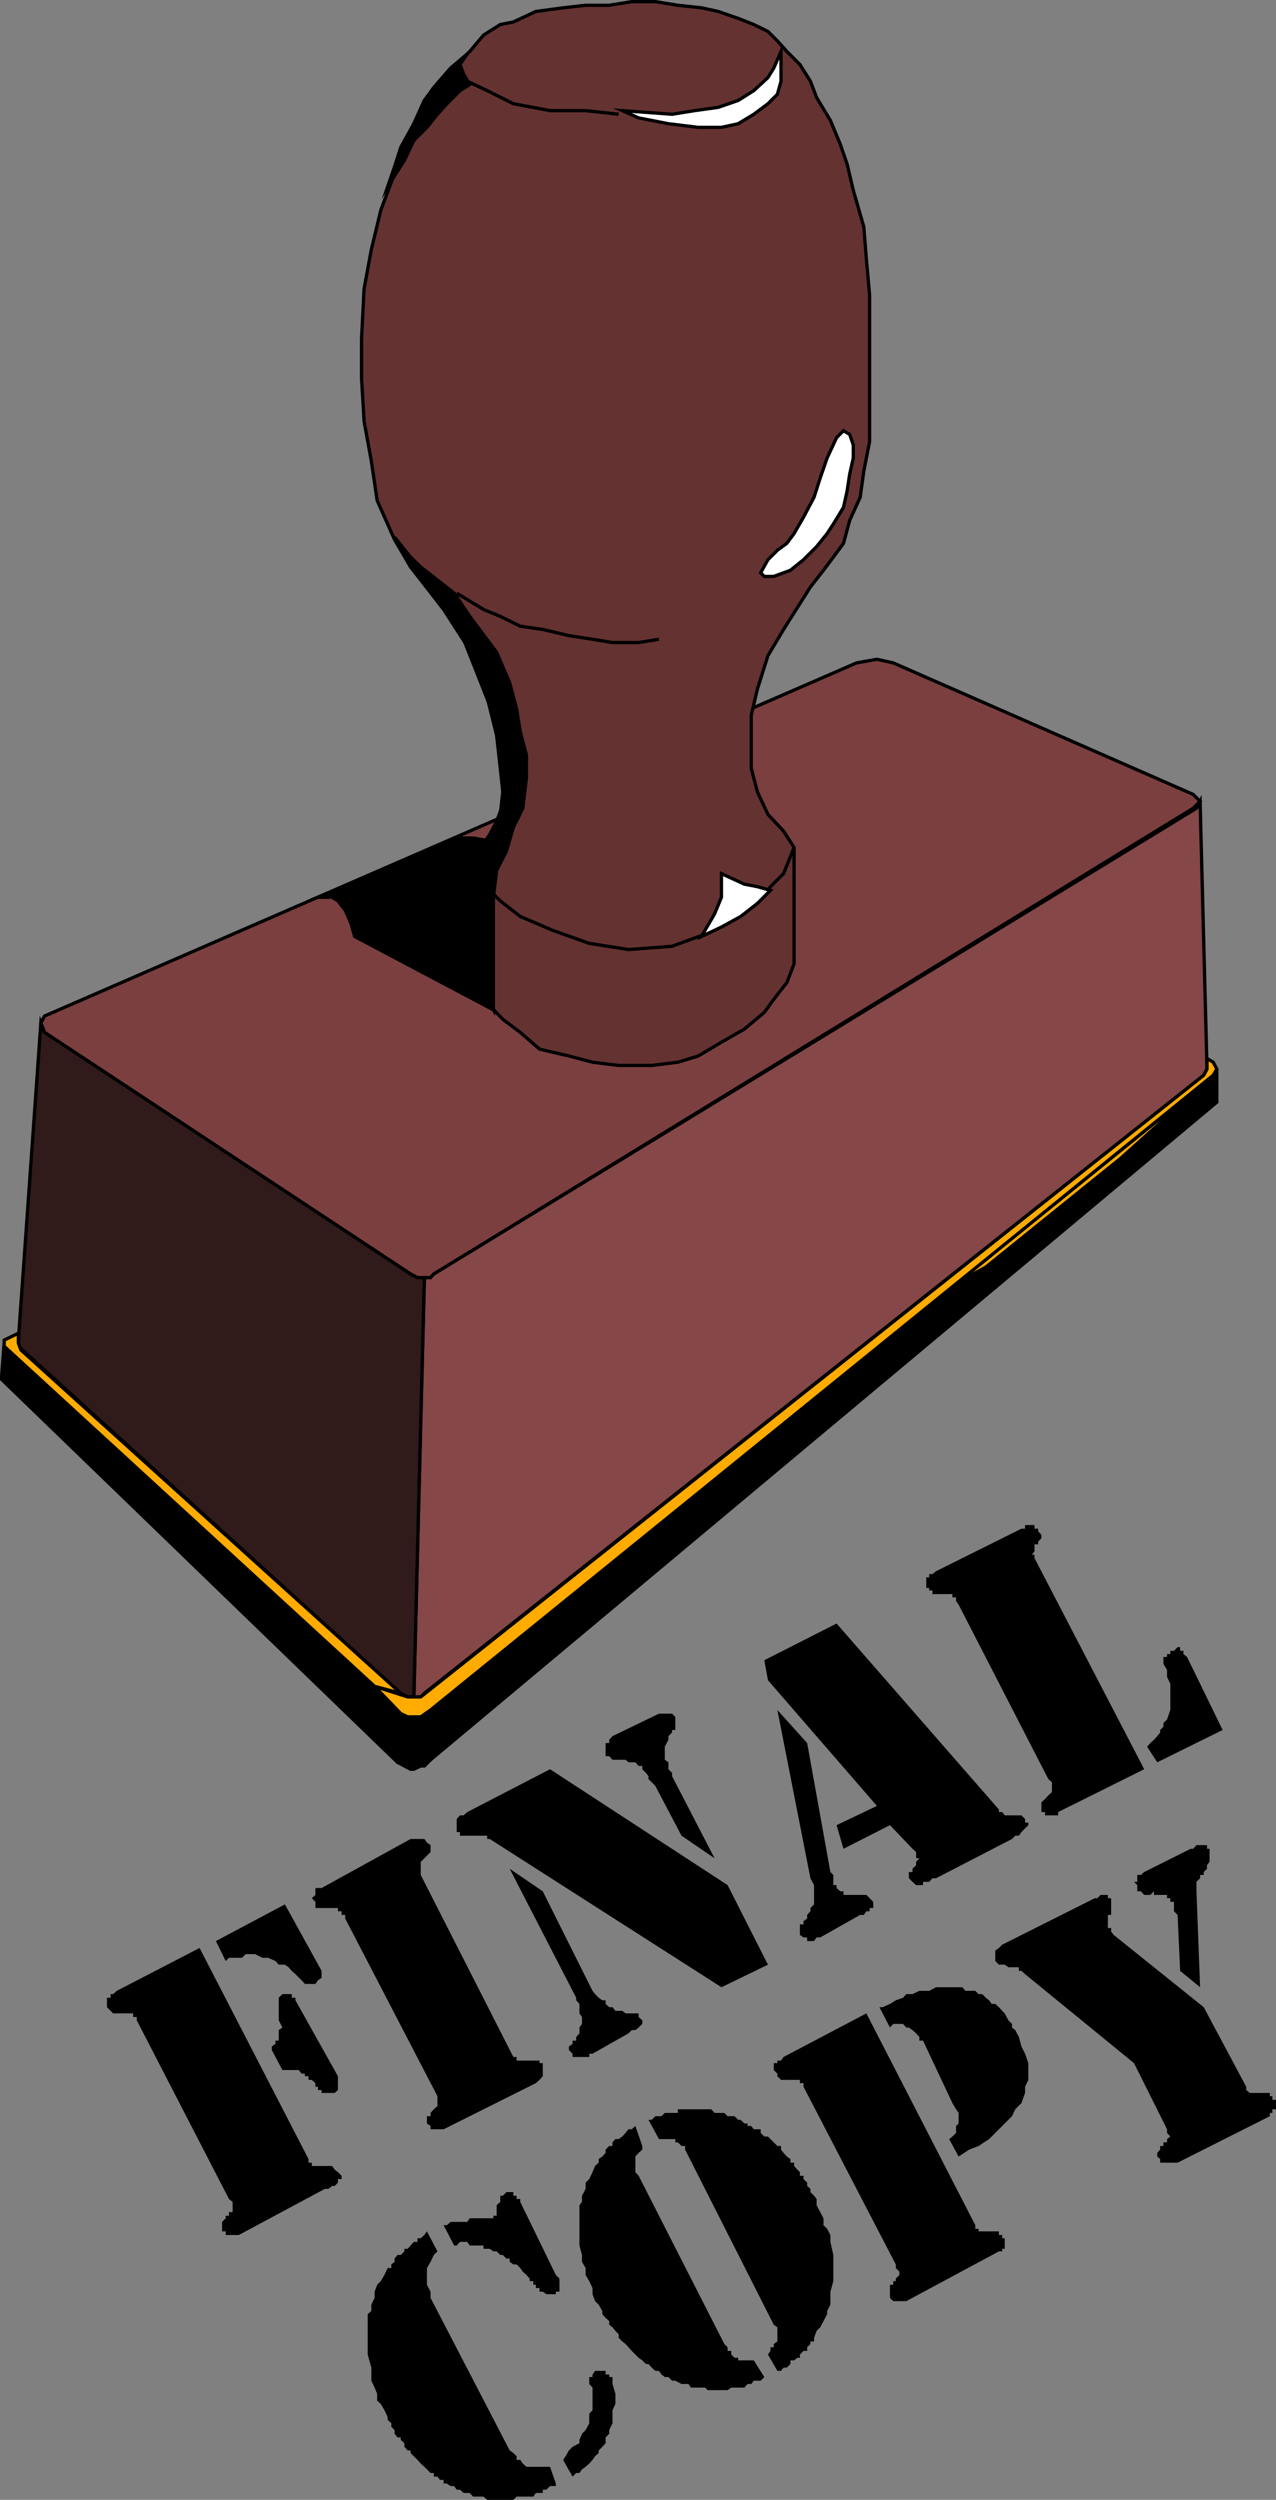
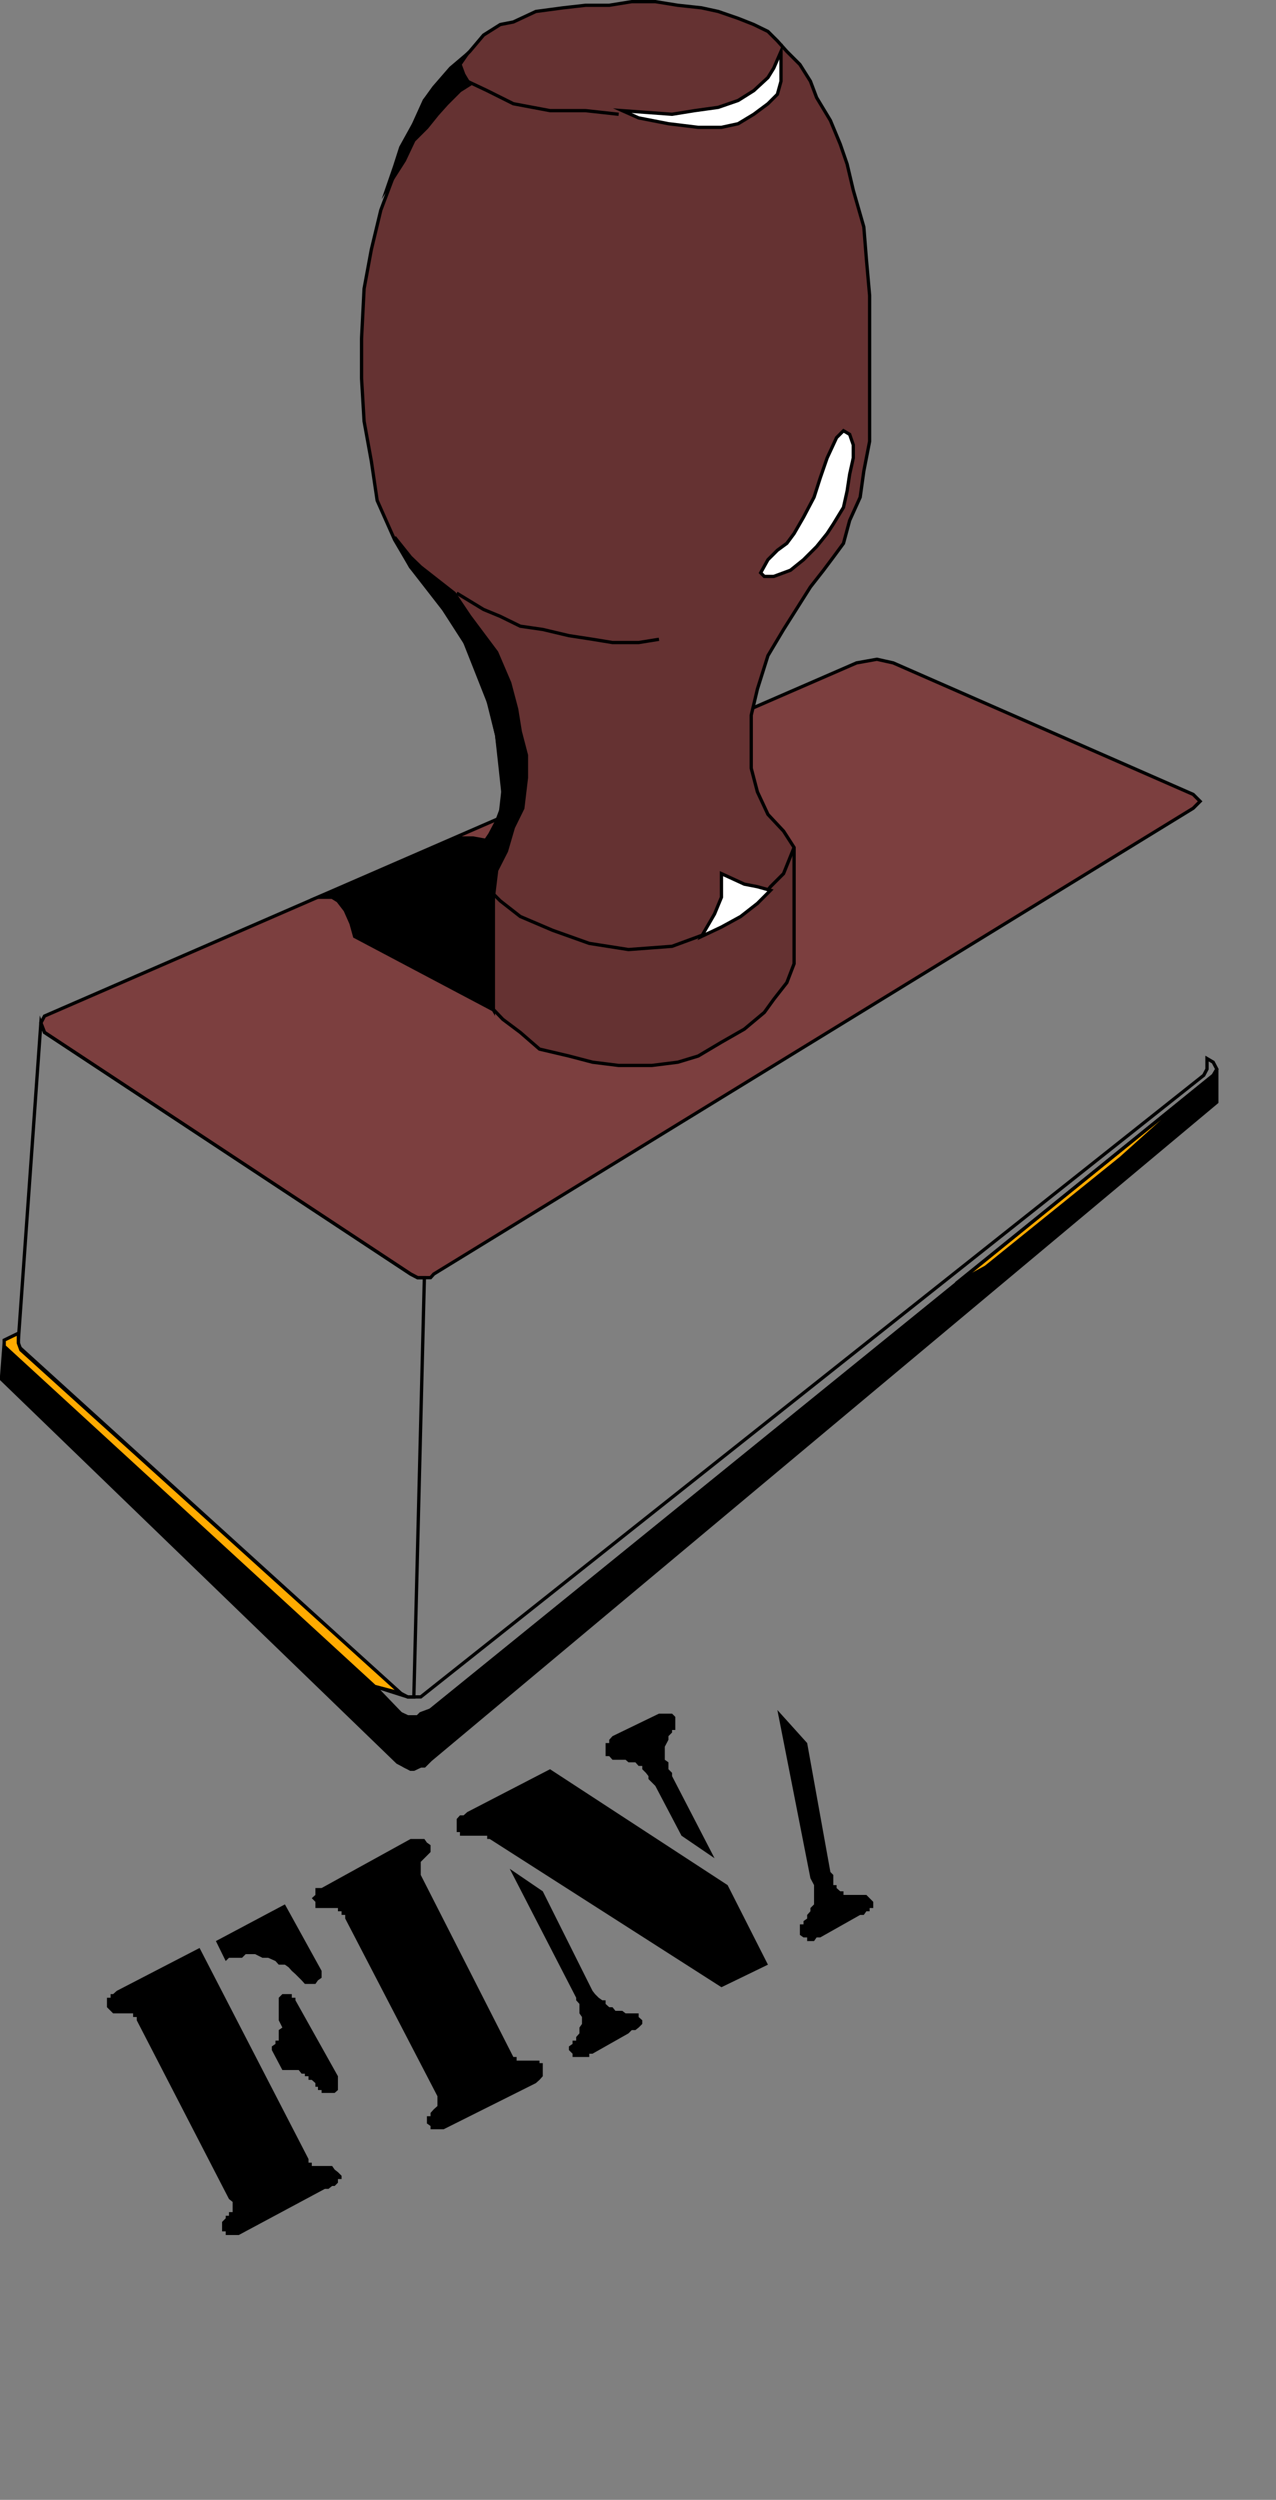
<svg xmlns="http://www.w3.org/2000/svg" width="351.352" height="688.051">
  <rect width="100%" height="100%" fill="#808080" stroke="none" />
  <path fill="#7c3f3f" d="m235.852 182.453 5.602-1 4.5 1 82.601 36.2 1.899 1.898-1.899 1.902-209.101 128.2-.899 1h-3.601l-1.899-1-100.8-66.5-1-2.602 1-1.898 223.597-97.2" />
  <path fill="none" stroke="#000" stroke-miterlimit="10" stroke-width=".907" d="m235.852 182.453 5.602-1 4.5 1 82.601 36.2 1.899 1.898-1.899 1.902-209.101 128.2-.899 1h-3.601l-1.899-1-100.8-66.5-1-2.602 1-1.898zm0 0" />
  <path fill="#653232" d="m137.754 211.453-1-9.101-3.601-14.399-4.5-10.101-6.5-10.102-9.098-11.699-4.402-7.5-4.801-10.8-1.598-10.798-2-11-.699-11.8v-11l.7-13.7 2-10.8 2.597-10.801 3.8-10.102 4.403-11.699 3.797-8.398 7.203-8.2 5.297-5.3 3.8-4.5 4.602-2.903 3.598-.699 6.203-2.898 7.5-1 6.2-.7h6.5l6.198-1h6.5l6.2 1 6.5.7 4.601 1 5.5 1.898 4.301 1.7 3.898 1.902 2.602 2.597 2.598 2.903 3.601 3.597 2.899 4.602 1.699 4.5 3.8 6.3 2.7 6.5 1.902 5.5 1.7 7.2 2.898 10.101.703 8.797.898 10.102v40.102l-1.601 8.199-1 7.199-2.899 6.398-1.699 6.301-2.8 3.8-2.7 3.603-3.601 4.597-7.399 11.7-4.3 7.203-2.899 9.199-1.703 7.199v14.602l1.703 6.5 2.898 6.199 4.301 4.597 2.899 4.5v32l-2 5.204-3.598 4.597-2.602 3.602-5.5 4.597-6.3 3.602-6.399 3.8-5.601 1.7-7.2.898h-9.101l-7.2-.898-6.5-1.7-8.097-1.902-5.3-4.597-4.802-3.602-4.3-4.5-2.899-6.5-1.902-2.7v-29l3.8-4.6 2.7-3.598 1.902-5.5.7-6.2-.7-6.5" />
  <path fill="none" stroke="#000" stroke-miterlimit="10" stroke-width=".907" d="m137.754 211.453-1-9.101-3.601-14.399-4.5-10.101-6.5-10.102-9.098-11.699-4.402-7.5-4.801-10.8-1.598-10.798-2-11-.699-11.8v-11l.7-13.7 2-10.8 2.597-10.801 3.8-10.102 4.403-11.699 3.797-8.398 7.203-8.2 5.297-5.3 3.8-4.5 4.602-2.903 3.598-.699 6.203-2.898 7.5-1 6.2-.7h6.5l6.198-1h6.5l6.2 1 6.5.7 4.601 1 5.5 1.898 4.301 1.7 3.898 1.902 2.602 2.597 2.598 2.903 3.601 3.597 2.899 4.602 1.699 4.5 3.8 6.3 2.7 6.5 1.902 5.5 1.7 7.2 2.898 10.101.703 8.797.898 10.102v40.102l-1.601 8.199-1 7.199-2.899 6.398-1.699 6.301-2.8 3.8-2.7 3.603-3.601 4.597-7.399 11.7-4.3 7.203-2.899 9.199-1.703 7.199v14.602l1.703 6.5 2.898 6.199 4.301 4.597 2.899 4.5v32l-2 5.204-3.598 4.597-2.602 3.602-5.5 4.597-6.3 3.602-6.399 3.8-5.601 1.7-7.2.898h-9.101l-7.2-.898-6.5-1.7-8.097-1.902-5.3-4.597-4.802-3.602-4.3-4.5-2.899-6.5-1.902-2.7v-29l3.8-4.6 2.7-3.598 1.902-5.5.7-6.2zm0 0" />
-   <path fill="#854747" d="M116.852 351.653h1.703l.898-1 210-128.2 1-1.902 1.899 73.7-.899 1.702-214.601 170.098-1 1h-1.899l2.899-115.398" />
-   <path fill="none" stroke="#000" stroke-miterlimit="10" stroke-width=".907" d="M116.852 351.653h1.703l.898-1 210-128.2 1-1.902 1.899 73.7-.899 1.702-214.601 170.098-1 1h-1.899zm0 0" />
-   <path fill="#301a1a" d="m11.254 281.551 1 2.602 100.801 66.5 1.898 1h1.899l-2.899 115.398h-1.699l-1.902-1-105.297-95.5v-1.7l6.2-87.3" />
  <path fill="none" stroke="#000" stroke-miterlimit="10" stroke-width=".907" d="m11.254 281.551 1 2.602 100.801 66.5 1.898 1h1.899l-2.899 115.398h-1.699l-1.902-1-105.297-95.5v-1.7zm0 0" />
  <path d="m111.352 486.051.902-13.5-1.902-.898-109.2-102-.699 9.097v.903l109 105.398 1.899 1" />
  <path fill="none" stroke="#000" stroke-miterlimit="10" stroke-width=".907" d="m111.352 486.051.902-13.5-1.902-.898-109.2-102-.699 9.097v.903l109 105.398Zm0 0" />
  <path d="m111.352 486.051 1.703.902h.898l1.899-.902h1l1.703-1.7 216.5-181v-9.1 1l-216.5 175.402-2.703 1-.899.898h-2.699l-.902 13.5" />
  <path fill="none" stroke="#000" stroke-miterlimit="10" stroke-width=".907" d="m111.352 486.051 1.703.902h.898l1.899-.902h1l1.703-1.7 216.5-181v-9.1 1l-216.5 175.402-2.703 1-.899.898h-2.699zm0 0" />
  <path fill="#ffab00" d="m263.254 353.25 69.801-56.398-24.402 21.898-37.2 30-8.199 4.5" />
  <path fill="none" stroke="#000" stroke-miterlimit="10" stroke-width=".907" d="m263.254 353.25 69.801-56.398-24.402 21.898-37.2 30zm0 0" />
-   <path fill="#ffab00" d="m334.055 292.352 1 1.898-1 1.704-215.5 174.699-2.703 1.898h-3.598l-1.902-.898-7.2-7.5 9.102 2.898h3.598l215.602-171.097.898-1.704v-2.898l1.703 1" />
  <path fill="none" stroke="#000" stroke-miterlimit="10" stroke-width=".907" d="m334.055 292.352 1 1.898-1 1.704-215.5 174.699-2.703 1.898h-3.598l-1.902-.898-7.2-7.5 9.102 2.898h3.598l215.602-171.097.898-1.704v-2.898zm0 0" />
  <path fill="#ffab00" d="m103.153 464.153-102-93.602v-1.7l3.902-1.898v2.7l.7 1.898 104.597 94.5-7.2-1.898" />
  <path fill="none" stroke="#000" stroke-miterlimit="10" stroke-width=".907" d="m103.153 464.153-102-93.602v-1.7l3.902-1.898v2.7l.7 1.898 104.597 94.5zm0 0" />
-   <path fill="#fff" d="m215.055 14.153-2 4.597-1.602 2.602-3.898 3.601-4.3 2.7-5.5 1.898-6.5.902-6.2 1-13.703-1 4.5 2 8.203 1.598 8.2 1h6.398l4.601-1 4.301-2.598 3.898-2.902 2.602-2.598 1-3.601v-8.2" />
+   <path fill="#fff" d="m215.055 14.153-2 4.597-1.602 2.602-3.898 3.601-4.3 2.7-5.5 1.898-6.5.902-6.2 1-13.703-1 4.5 2 8.203 1.598 8.2 1h6.398l4.601-1 4.301-2.598 3.898-2.902 2.602-2.598 1-3.601" />
  <path fill="none" stroke="#000" stroke-miterlimit="10" stroke-width=".907" d="m215.055 14.153-2 4.597-1.602 2.602-3.898 3.601-4.3 2.7-5.5 1.898-6.5.902-6.2 1-13.703-1 4.5 2 8.203 1.598 8.2 1h6.398l4.601-1 4.301-2.598 3.898-2.902 2.602-2.598 1-3.601zm-44.703 17.3-9.098-1h-9.8l-10.102-1.902-7.2-3.598-5.5-2.601-1-1.899-1-2.703 1-1.898" />
  <path fill="#fff" d="m232.254 118.551-1.902 1.902-2.598 5.598-1.902 5.5-1.7 5.3-2.898 5.5-2.601 4.5-2 2.7-2.598 1.902-2.602 2.598-2 3.602 1 1h2.602l4.598-1.7 3.601-2.902 3.598-3.598 2.902-3.601 1.7-2.602 2.8-4.597 1-4.5.7-4.602 1-4.5v-3.598l-1-2.902-1.7-1" />
  <path fill="none" stroke="#000" stroke-miterlimit="10" stroke-width=".907" d="m232.254 118.551-1.902 1.902-2.598 5.598-1.902 5.5-1.7 5.3-2.898 5.5-2.601 4.5-2 2.7-2.598 1.902-2.602 2.598-2 3.602 1 1h2.602l4.598-1.7 3.601-2.902 3.598-3.598 2.902-3.601 1.7-2.602 2.8-4.597 1-4.5.7-4.602 1-4.5v-3.598l-1-2.902zm-50.801 57.402-5.601.899h-7.2l-5.5-.899-6.5-1-7.198-1.703-6.2-.898-5.5-2.7-4.601-1.902-7.399-4.5m3.598 74.602 3.8 5.5 4.602 4.602 5.5 4.296 8.899 3.801 10.101 3.602 10.801 1.699 12-.898 9.797-3.602 8.402-4.602 5.301-3.597 3.598-4.602 3.601-3.597 2.899-7.204" />
  <path fill="#fff" d="m212.153 245.051-3.598-1-3.602-.7-6.3-2.897v6.5l-1.899 4.597-3.601 6.2 5.5-2.598 5.3-2.903 4.602-3.597 3.598-3.602" />
  <path fill="none" stroke="#000" stroke-miterlimit="10" stroke-width=".907" d="m212.153 245.051-3.598-1-3.602-.7-6.3-2.897v6.5l-1.899 4.597-3.601 6.2 5.5-2.598 5.3-2.903 4.602-3.597zm0 0" />
  <path d="m141.352 227.75-1.898 6.5-2.7 5.301-.902 7.403-2.7-3.602-3.8-5.5 1.902-2.898 3.598-5.301 1.902-3.602 1.7-4.5v-5.5l-.7-6.5-1-7.2-1.902-8.198-3.598-9.102-3.601-9.097-9.098-13.704-5.5-6.199-4.402-8.2 4.402 5.5 2.797 2.7 4.602 3.602 4.601 3.597 4.297 6.403 7.402 9.898 3.598 8.403 1.902 7.199 1 6.199 1.7 6.5v6.2l-1 8.402-2.602 5.296" />
  <path fill="none" stroke="#000" stroke-miterlimit="10" stroke-width=".907" d="m141.352 227.75-1.898 6.5-2.7 5.301-.902 7.403-2.7-3.602-3.8-5.5 1.902-2.898 3.598-5.301 1.902-3.602 1.7-4.5v-5.5l-.7-6.5-1-7.2-1.902-8.198-3.598-9.102-3.601-9.097-9.098-13.704-5.5-6.199-4.402-8.2 4.402 5.5 2.797 2.7 4.602 3.602 4.601 3.597 4.297 6.403 7.402 9.898 3.598 8.403 1.902 7.199 1 6.199 1.7 6.5v6.2l-1 8.402zm0 0" />
  <path d="M126.653 230.653h3.601l3.899.699-2.899 2.898-1.902 3.602v30l2.902 5.5 3.598 4.602-38.2-20.204-1-3.597-1.597-3.602-2-2.597-1.602-1h-3.898l39.098-16.301" />
  <path fill="none" stroke="#000" stroke-miterlimit="10" stroke-width=".907" d="M126.653 230.653h3.601l3.899.699-2.899 2.898-1.902 3.602v30l2.902 5.5 3.598 4.602-38.2-20.204-1-3.597-1.597-3.602-2-2.597-1.602-1h-3.898zm0 0" />
  <path d="m129.352 266.852.902 2.7 2.899 3.8 2.699 4.602v-31l-2.7-3.602-3.8-5.5v29" />
  <path fill="none" stroke="#000" stroke-miterlimit="10" stroke-width=".907" d="m129.352 266.852.902 2.7 2.899 3.8 2.699 4.602v-31l-2.7-3.602-3.8-5.5zm0 0" />
  <path d="m119.454 24.051-2.602 3.602-2.899 6.398-3.601 6.5-1.7 5.3-1.898 5.5 4.598-7.198 2.602-5.5 3.601-3.602 2.899-3.598 2.601-2.902 3.598-3.598 2.699-1.703-1.7-2.797-1-2.703 2-2.898-4.597 3.898-4.601 5.301" />
  <path fill="none" stroke="#000" stroke-miterlimit="10" stroke-width=".907" d="m119.454 24.051-2.602 3.602-2.899 6.398-3.601 6.5-1.7 5.3-1.898 5.5 4.598-7.198 2.602-5.5 3.601-3.602 2.899-3.598 2.601-2.902 3.598-3.598 2.699-1.703-1.7-2.797-1-2.703 2-2.898-4.597 3.898zm0 0" />
-   <path d="m312.254 567.852-30-24.5-1-.898h-.699v-1h-2.902l-1-.704h-1.598l-1-1v-2.898l1-.7.898-.902 25.5-12.797h.7l.902-.902h2v.902h.898v4.598h-.898v3.602h.898v1l.7.898 24.8 19.902 11.7 21.899v.898l1 .801h5.5v.903h.699v1h1v2.597h-1v1h-.7v.903l-25.398 12.796h-4.8v-1l-.801-.699v-1l.8-.898v-1h.899v-1h1v-.903l.902-.699-.902-1v-1l-9.098-18.2m12.7-25.398-.7-15.402-1-1v-2.598h-1v-1h-.902v-.902h-3.598v-1l-1 1h-1.699l-.902-1h-1v-1.7l-.899-.897h.899v-1.903h1l.902-.8 12.797-6.4h.703l.898-1h2.899v1h.703v3.602l-.703.899v1l-.899.898v.801h-1v.903l-1 1v2.597l1 26.403-5.5-4.5m-82.8 9.999h.902l2-.902 1.598-1 2-.7.902-1h1.7l1.898-.897h2.699l1.902-1h7.2l.898 1h2.703l.899.898h1l1 1 .898.7.703 1h1l1 .901.899 1 .699.7 1 1.898 1 1v1l.902.7 1 1.902.7 2.597 1 2 .898 2.602v4.601l-.899 1.899v1.7l-1 2.8-1.699 1.7-.902 1.901-3.598 3.598-2.703 2.7-2.898 1.902-2.602 1-2.898 1.898-2.602-4.8.902-.7 1-1v-1.898l.7-.7v-2.902l-.7-1-1-1.7-8.101-17.198h-1v-1l-.899-1-1-.903-1-.699h-.699l-.902-1h-2.7l-.898 1-2.902-5.598m4.5 70.797-25.399-48.898v-1h-1v-.899h-5.199l-1-1v-.703l-1-1v-1.898h1v-.7h1l.7-1 22.8-12 30 58.301v1h.899v.7h5.601v1h.899v.898h.699v2.902h-.7v.7h-.898l-25.5 13.699h-3.601l-.899-.899v-3.601h.899v-1h.699v-.7l1-1v-.902l-1-1v-1m-71.7-38.097 1.899 5.5v1l-1 .898-.899 1v4.3l.899 1 23.601 46.302.899.898v1h1v1l.902.903h1v.699h4.301l2.898 4.597-1 1h-1.898l-.703.903h-1l-.899 1h-3.601l-1 .699h-5.5l-.7-.7h-3.898l-.699-1h-1.902l-1.7-.902h-.898l-1-1h-1l-.902-.699-.7-1h-1l-1-.898-.898-1h-.703l-1-1-1-.7-.899-.902-1-1-.898-1-.8-.898-.903-.7-1-1v-1l-.899-.902-.8-1-.899-.7v-1l-1-.897-.902-1v-.903l-1-1.7-1-1-.7-1.897v-1.704l-.898-1.898-1-1.7v-1.902l-1-1.699v-1.898l-.699-2.602v-11.098l.7-.902v-1.7l1-1.897v-1.704l1-1 .898-1.898.699-1.7 1-.902v-1l1-.699.902-1v-.898l1-1h.899v-1l.8-.903h.899l1-.699.902-1 .801-1h.898l1-.898m3.602-1.7h.898l1-1h1.7l.902-.902h3.598v-1h9.199l.902 1h2.7l.898.902h1.902l1 1h.7l1 1h.898v.7h1l.703.898h1.898v1l1 1h1l2.602 2.602h1v1l.7.898.898 1 1 .7v1h1v.902l.902 1 .7.699v1h1v.898l1 1v.903l.898.8v.899l1 1 .699.898v1.704l1 1.898.902 1.7v1.902l1 1 .899 1.699v1.898l.8 3.602v7.199l-.8 2.898v3.602l-.899 1.7v.901l-1 1.899-.902 1.7-1 1-.7 1.901v1h-1v.7l-.898.898v1h-1l-1 1v.902h-.699l-.902.7h-1v1l-1 1h-.899l-.699.898h-1l-2.602-4.5.7-1v-1h.902v-.898l1-.7v-3.902l-1-.7-24.402-48.198v-1h-1l-1-1h-.7v-.903h-4.5l-2.898-5.296m-23.5 93.597.7-1 .898-1.598 1-1 1.902-1v-.902l.7-1.7 1-1 1-1.897v-2.602l.898-1v-6.2l-.899-1v-1.902h.899v-.699l.699-1h2.902v1h1v.7h.899v1.902l.8 2.699v2.8l-.8 1.7v3.602l-.899 1.898v1l-1 1v1.602l-.902 1-1 1v.699l-1 .898-.7 1-.898 1-1 .902-1 .7-.699 1h-.902l-1 1-2.598-4.602m-37.5-62.898 2.898 5.5-1 1-.898 1.898-1 1.7v4.6l1 1.9v1.703l21.797 42 1 .699.902.898v1h1l.7 1 1 .903h6.5l1.601 4.597v.7h-1.601l-1 1h-1v.902h-1.899l-.703 1h-4.598l-.902.898h-7.2l-1-.898h-2.898l-.902-1h-1.7l-1-.903h-.898l-.699-1h-1l-1-.699h-.902v-1h-1l-.7-.898h-1v-1h-.898l-1-1-.703-.7-1-.902-.898-1-1.899-1.898v-.7h-.8l-.903-1v-1l-1-.902v-.7h-.898l-.801-1v-1l-.899-.897v-1l-1-.903v-.8l-.902-1.9-1-1.698-1-.903v-1.898l-.7-1.7-.898-1.902v-3.597l-1-3.602v-11.098l1-.902v-1.7l.899-1.897v-1.704l.699-1.898 1-1 1-1.7.902-1.902h1v-1l.899-.699v-.898l.8-1h.899l1-1v-.7h.902l.801-.902.899-1h1v-1h.898l1-.898.703-1m4.598-1.7h.902l1-.902h4.598l.699-1h6.5v-.7h.902v-2.897l1-.903v-1.7h.7l1-1h1.898v1h.902v.9h1v.8l9.801 20.102 1 1v3.597h-1v.704h-2.602l-1-.704h-.898v-1h-1v-.898h-.703v-1h-1v-.7l-.899-1-1-.902-.699-1-1-1h-.902l-1-.699v-.898h-.899l-1-1h-.699l-1-1h-.902l-1-.7h-1.7v-.902h-3.8l-.7-1h-2l-.898 1h-.699l-2.902-5.597M315.852 480.75l.902-1 1-.898.899-1 .8-1v-.7l.899-.902v-1l1-1 .902-2.597v-7.2l-.902-1.902v-1.898l-1-1.7v-1.902h1v-.8h.902v-.9h1l1-1h.7v1h.898v.9l1 .8 9.8 20.102-18 8.898-2.8-4.3m-27.199 8.902-24.7-48-.699-1v-1h-1v-.903h-5.5v-1h-.902v-.699h-.797v-2.898h.797v-.903h.902l1-.796 23.5-11.704h1v-1h2.598v1h1v.704l.902 1v.898l-.902 1v.7h-1v1.902l-.7 1h.7v.898l30.203 58.102-23.703 11.796v.903h-3.598v-.903h-1v-2.699l1-.898.899-1 1-.903v-2.699l-1-.898m-78.2-32.699 19.899-10.102 44.703 51.2v.698h.898l.7.903h4.601l1 1v1h.899v.699l-1.899 1.898-.699 1h-1l-.902.903-20.899 10.8h-1l-.902 1h-1.7v.899h-1.898l-1-.898-1-1v-1.704h1v-.898l1-1v-.899l.899-1h-.899v-1.703l-1-.898-6.199-6.5-12.8 6.5-1.903-6.5 11.101-5.3-30-34.599-1-5.5" />
  <path d="m214.055 470.653 8.2 9.097 6.398 35.5.8.801v2.8h.899v.802l1 .898h.902v1h6.301l.898.903 1 1v1.699h-1v.898h-.898l-.703 1h-1l-11 6.2h-1l-.7 1h-1.898v-1h-1l-1-.7v-2.898h1v-.903l1-.699v-1l.899-1v-.898l1-1v-5.301l-1-1.898-9.098-46.301m-15.402 76.3-63.801-40.8h-.7v-.903h-7.5v-1h-.898v-3.597l.899-1h1l1-.903 22.8-11.797 48.899 31.899 11.101 21.898-12.8 6.204m-1.899-35.5-9.101-6.204-7.2-13.699-1.898-1.898v-.801l-.703-.898-1-1v-.903h-1l-.899-1h-1.898l-.8-.7h-3.602l-.899-1h-1v-3.6h1v-.9l.899-1 12.8-6.198h3.602l.898.898v3.602h-.898v.699l-1 1v1l-1 1.898v3.602l1 .7v1.902l1 1v.898l11.7 22.602m-56.403 2.898 9.102 6.2 13.699 27.401.699.899 1 1 1 .7h.902v1l1 .901h.899l.8 1h1.899l.902.7h3.598v1l1 .898v1l-1 1-.898.7h-1l-.899.902-9.902 5.597h-.899v.903h-4.601v-.903l-1-1v-1l1-.699v-.898h1v-1l.902-1v-1.602l.7-1v-1.898l-.7-1v-2.602l-.902-1v-.7l-18.301-35.5m-19.898 62.602-25.399-48.902v-1h-1v-1h-1v-.898h-6.203v-1.7l-1-1 1-.902v-1.898h1.703l24.5-13.5h3.797l.703 1 1 .699v1.898l-2.703 2.703v3.598l25.5 50.102h.902v1h6.301v.699h.899v3.601l-.899 1-1 .899-25.402 12.7h-3.598v-.9l-1-.699v-2h1v-.902l.899-1 1-.898v-2.7m-65.501-40.8 30 58.097v1h.899v.903h5.601l.7 1 .902.699 1 1v.898h-1v1l-.902.903h-.7l-1 .8h-1l-23.699 12.7h-3.601v-1h-1v-2.602l1-1v-.7h.902v-1h1v-2.8l-1-.8-25.402-49.2v-.898h-1v-1h-5.5l-1.7-1.7v-2.601h1v-1h.7l1-.898 22.8-11.801m4.5-1.903 19-10.097 10.102 18.3v1.899l-1 .7-.703 1h-2.898l-.899-1-1.703-1.7-1-.898-.898-1-1-.704h-1.7l-.902-1-2-.898h-1.598l-2-1h-2.601l-1 1h-3.598l-.902.898-2.7-5.5m15.399 30v-1l1-.699v-.898h.902v-2.903l1-.699-1-2v-6.2l1-1h2.598v1h1v.7l11.703 20.902v3.797l-.902.801h-3.598v-.8h-1v-.9h-.703v-1l-1-.898h-.898v-1h-1v-.703h-.899l-.8-1h-4.5l-2.903-5.5" />
</svg>